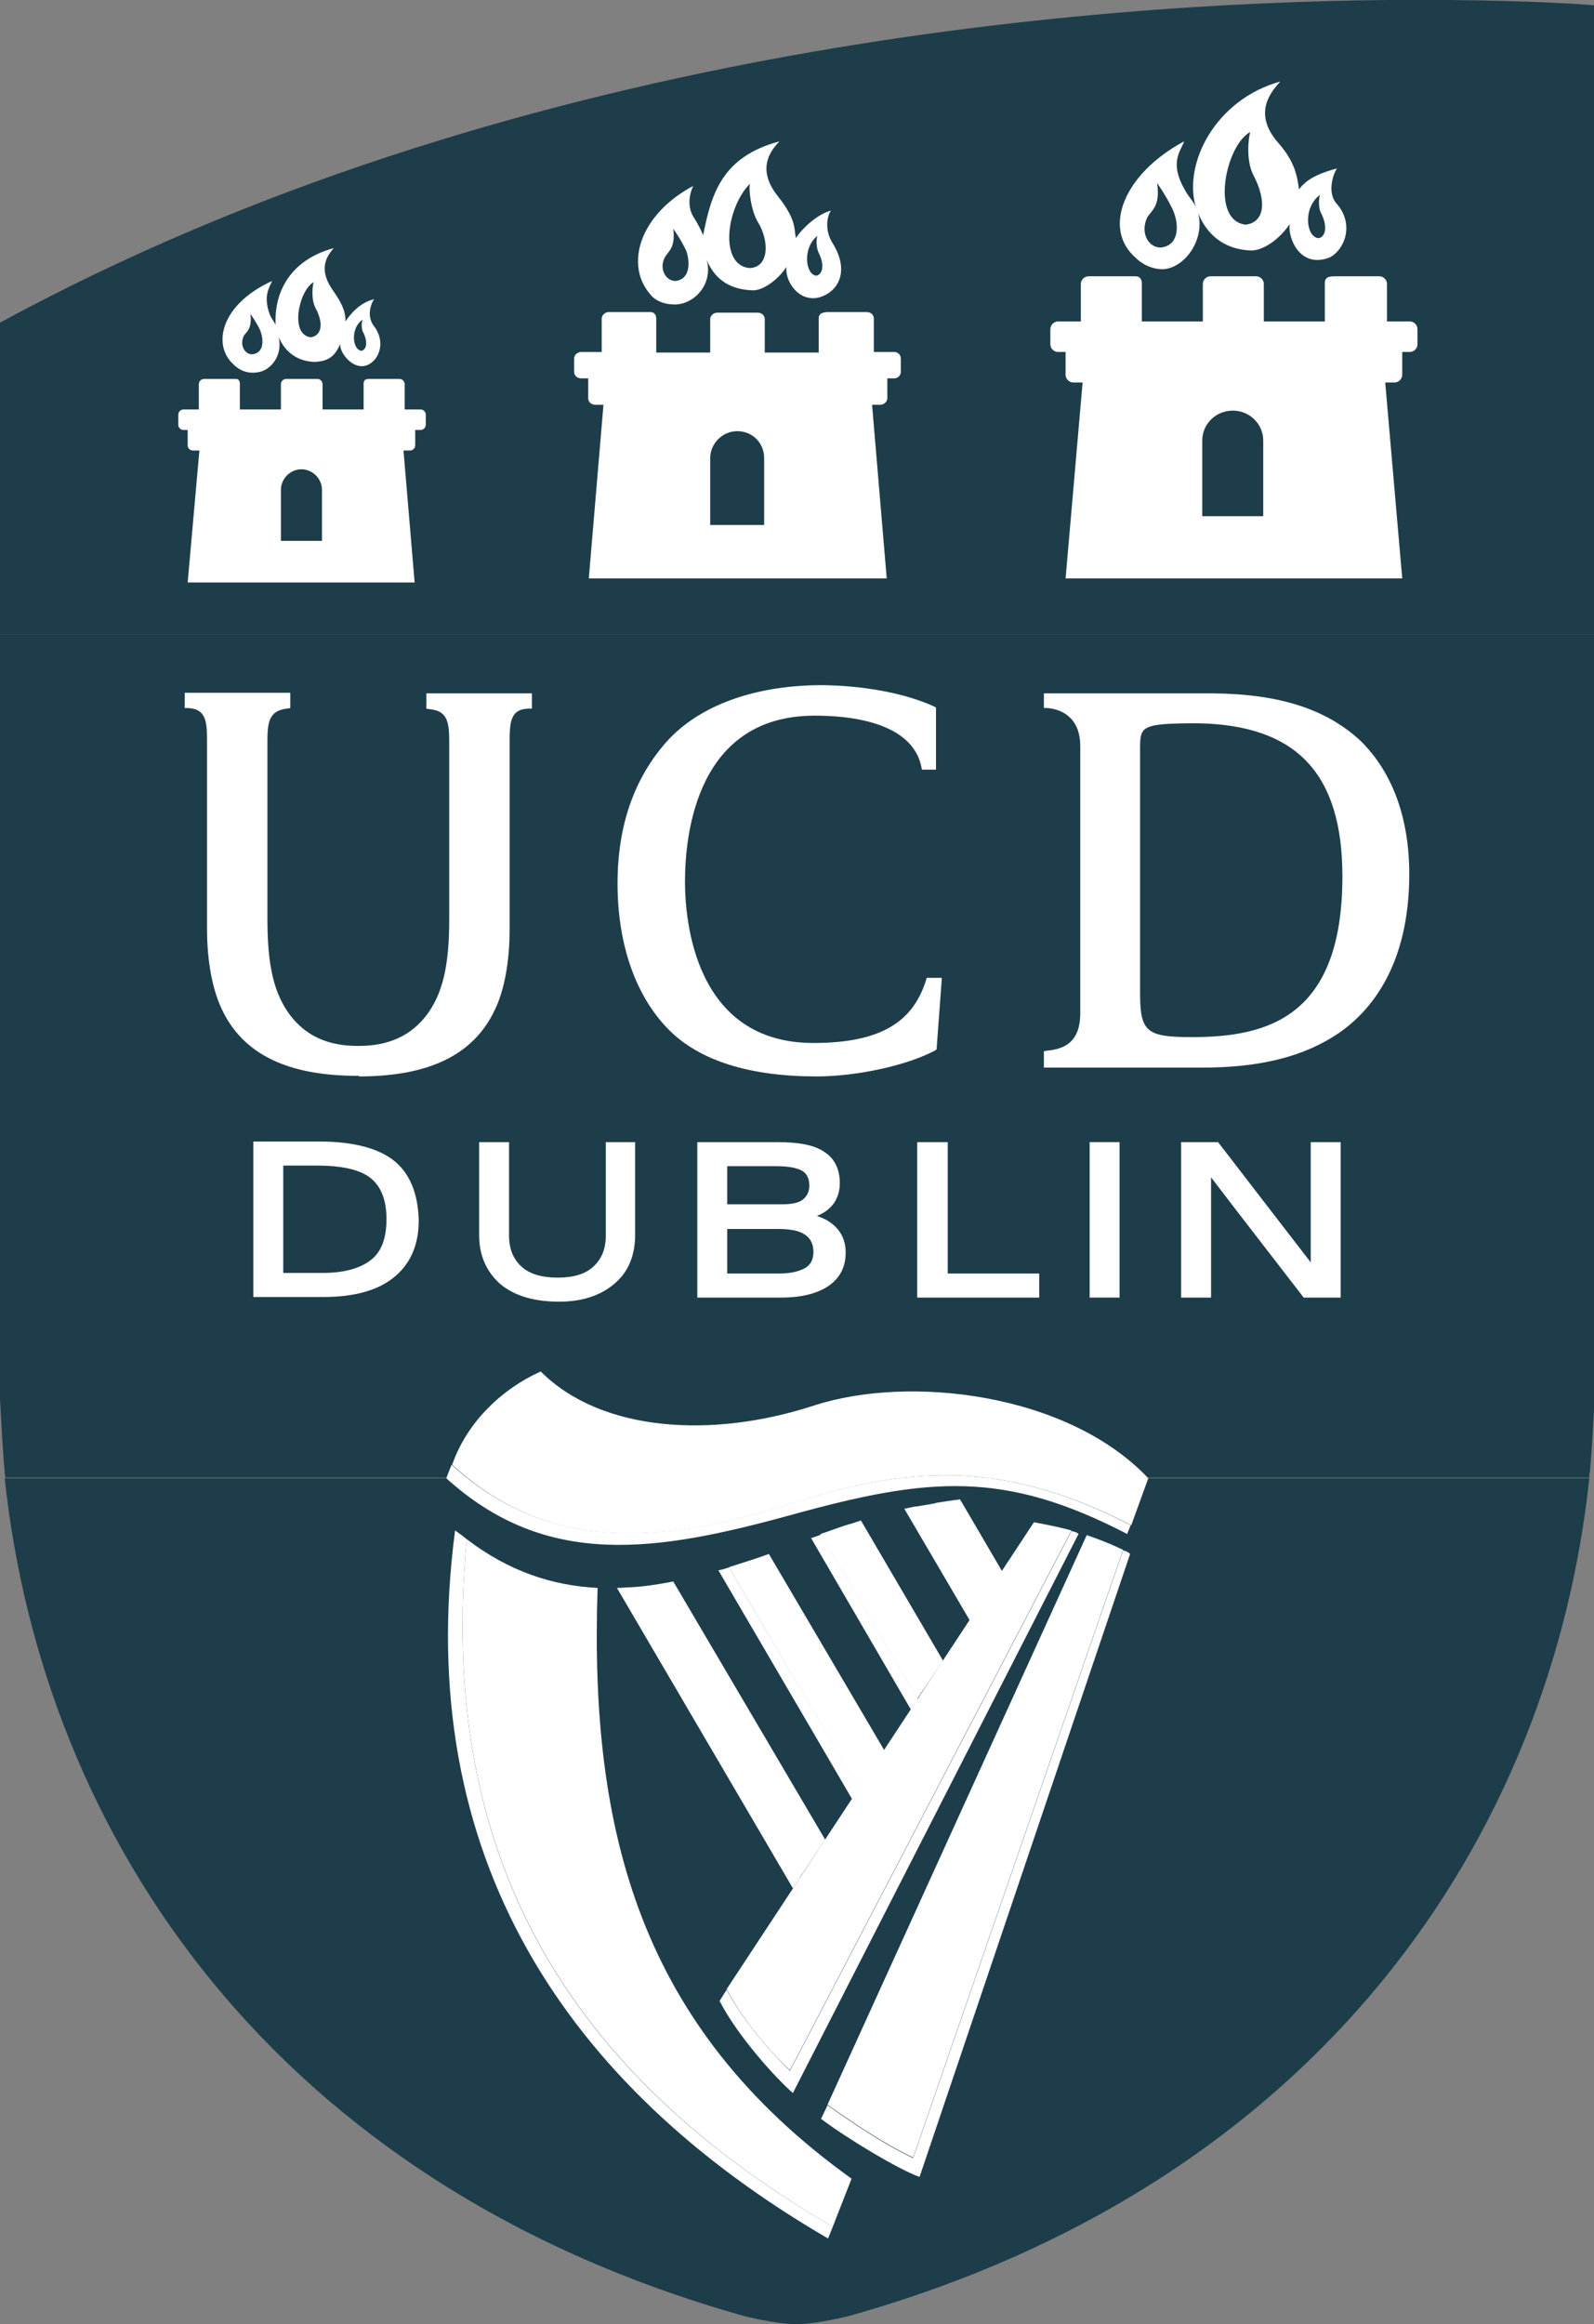
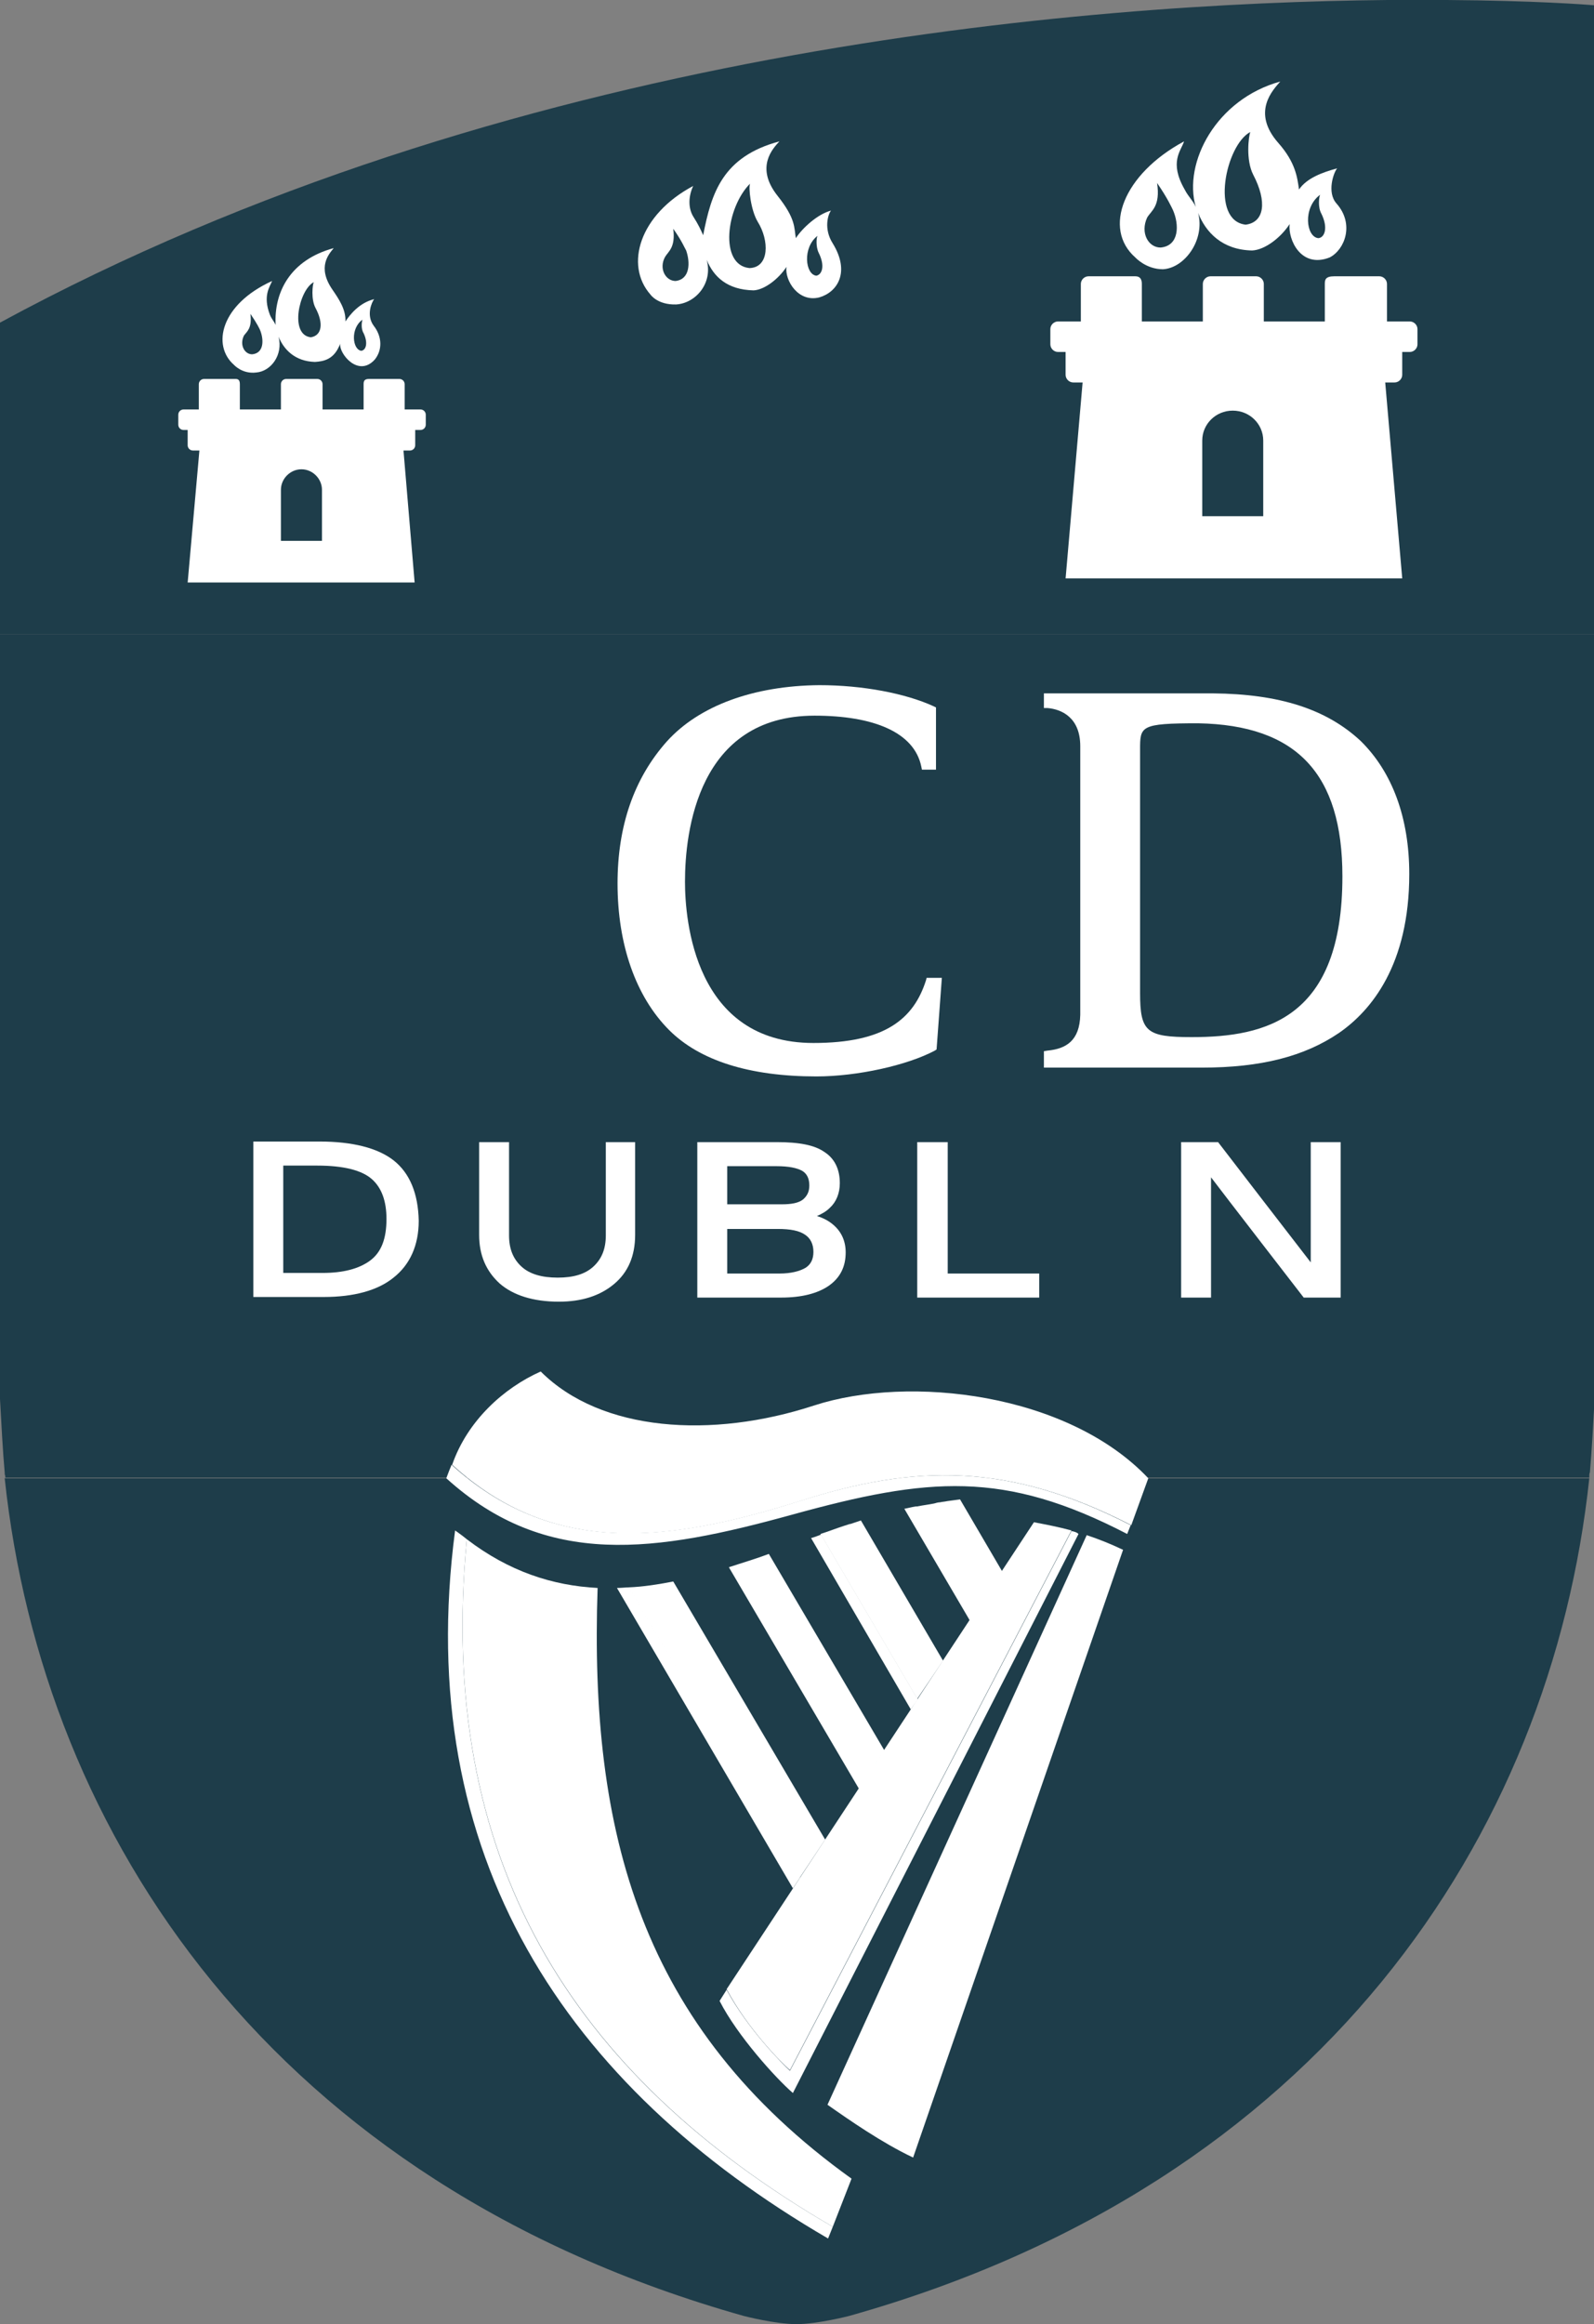
<svg xmlns="http://www.w3.org/2000/svg" version="1.0" id="Calque_1" x="0px" y="0px" viewBox="0 0 271.8 396.2" style="enable-background:new 0 0 271.8 396.2;" xml:space="preserve">
  <rect x="0" y="0" width="271.8" height="396.2" fill="#808080" stroke="none" />
  <style type="text/css">
	.st0{fill:#1E3D4A;}
	.st1{fill:#FFFFFF;}
	.st2{fill:#FFFFFF;stroke:#000000;stroke-miterlimit:10;}
</style>
  <path class="st0" d="M0,108.1h271.8V0.9c-1-0.1-10.2-0.8-25.1-0.9h-10.1C185.1,0.5,86.2,8.2,0,55V108.1z" />
  <path class="st0" d="M0,108.1v130.4c0.2,3.7,0.5,9.3,0.8,12.5c0,0.2,0,0.4,0.1,0.6c0,0.1,0,0.2,0,0.3H271c0-0.1,0-0.2,0-0.3  c0-0.2,0-0.4,0.1-0.6c0.3-3.2,0.6-8.8,0.8-12.5V108.1H0z" />
  <path class="st0" d="M0.8,252c6.5,61,45.8,120.2,126,142.8c0,0,5.4,1.4,9,1.4s9-1.4,9-1.4C225.2,372.2,264.5,313,271,252H0.8z" />
-   <path class="st1" d="M61.2,183.5c12,0,19.6-3.7,23.2-11.4c1.6-3.3,2.5-8.2,2.5-13.7v-31.5c0-3.6,0-6,3.2-6.1l0.6,0v-2.6h-18v2.6  l0.6,0.1c3.3,0.3,3.3,2.7,3.3,6.2v29.6c0,7.9-1.1,12.7-3.9,16.4c-2.7,3.5-6.5,5.2-11.5,5.2H61c-5.1,0-8.8-1.7-11.5-5.2  c-2.8-3.7-3.9-8.5-3.9-16.4V127c0-3.5,0-5.8,3.3-6.2l0.6-0.1v-2.6h-18v2.6l0.6,0c3.2,0.2,3.2,2.5,3.2,6.1v31.5  c0,5.5,0.9,10.3,2.5,13.7c3.6,7.7,11.2,11.4,23.2,11.4H61.2" />
  <path class="st1" d="M113.7,126.4c-5.6,6.3-8.4,14.4-8.4,24.2c0,10.4,3.1,19.3,8.8,25c5.2,5.2,13.7,7.9,25.1,7.9  c7,0,15.5-1.9,20.2-4.4l0.3-0.2l0.9-12.2H158l-0.1,0.4c-2.1,6.6-7,10.7-19.2,10.7c-20.3,0-21.9-21-21.9-27.5  c0-8.5,2.2-28.3,22.1-28.3c10,0,17,2.8,18.2,8.7l0.1,0.5h2.4v-10.6l-0.4-0.2c-4.8-2.2-12.1-3.6-19.5-3.6  C128.5,116.9,119.2,120.3,113.7,126.4" />
  <path class="st1" d="M203.2,176.8c-7.7,0-8.8-0.9-8.8-7.5v-41.5c0-4,0-4.5,9.9-4.5c16.8,0.3,24.6,8.6,24.6,26.1  C228.9,173.6,215.9,176.8,203.2,176.8 M232,126.3c-5.8-5.4-13.8-8-25.2-8.1H178v2.5l0.6,0c2.4,0.2,5.6,1.6,5.6,6.5v45.8  c-0.1,4.4-2.4,5.8-5.6,6.1l-0.6,0.1v2.8h26.9c10.1,0,17.5-1.9,23.4-5.9c5.5-3.8,12-11.6,12-27.1C240.3,139.4,237.4,131.6,232,126.3" />
  <path class="st1" d="M63.1,214.9c-1.9,1.4-4.6,2.1-8.1,2.1c0,0-5.7,0-6.7,0v-18.3c1,0,5.8,0,5.8,0c4.5,0,7.6,0.8,9.3,2.3  c1.7,1.5,2.5,3.8,2.5,6.8C65.9,211.2,65,213.5,63.1,214.9 M67.1,197.8c-2.7-2.1-7-3.2-12.6-3.2H43.2v26.5h12c5.1,0,9.2-1.1,11.9-3.3  c2.8-2.2,4.3-5.5,4.3-9.7C71.3,203.5,69.9,200,67.1,197.8z" />
  <path class="st1" d="M107.8,194.7h-4.5v15.9c0,2.3-0.7,4-2.1,5.3c-1.4,1.3-3.4,1.9-6.1,1.9c-2.7,0-4.8-0.6-6.2-1.9s-2.1-3-2.1-5.3  v-15.9h-5.1v15.8c0,3.5,1.2,6.2,3.5,8.3c2.3,2,5.7,3.1,10.1,3.1c3.9,0,7-1,9.4-3c2.4-2,3.6-4.8,3.6-8.4v-15.8H107.8" />
  <path class="st1" d="M137.4,216.1c-1,0.6-2.5,1-4.5,1c0,0-7.8,0-8.9,0v-7.6c1.1,0,8.6,0,8.6,0c2.2,0,3.7,0.3,4.7,1  c0.9,0.6,1.4,1.6,1.4,2.9C138.7,214.6,138.3,215.5,137.4,216.1 M124,198.8c1.1,0,8.4,0,8.4,0c2.1,0,3.5,0.3,4.4,0.8  c0.8,0.5,1.2,1.3,1.2,2.5c0,1.1-0.4,1.8-1.1,2.4c-0.8,0.6-2,0.8-3.6,0.8c0,0-8.2,0-9.3,0L124,198.8L124,198.8z M142.1,208.8  c-0.8-0.7-1.8-1.2-2.8-1.5c0.9-0.4,1.6-0.8,2.2-1.4c1.1-1,1.7-2.5,1.7-4.2c0-2.4-0.9-4.2-2.6-5.3c-1.7-1.2-4.3-1.7-8.2-1.7h-13.5  v26.5h14.3c3.5,0,6.2-0.7,8.1-2c2-1.4,2.9-3.3,2.9-5.7C144.2,211.6,143.5,210,142.1,208.8z" />
  <path class="st1" d="M160.9,194.7h-4.5v26.5h20.8v-4.1c0,0-14.5,0-15.6,0c0-1.2,0-22.4,0-22.4H160.9" />
-   <polyline class="st1" points="190.3,194.7 185.8,194.7 185.8,221.2 190.9,221.2 190.9,194.7 190.3,194.7 " />
  <path class="st1" d="M228,194.7h-4.5c0,0,0,17.6,0,20.5c-1.8-2.3-15.8-20.5-15.8-20.5h-6.3v26.5h5.1c0,0,0-17.6,0-20.5  c1.8,2.4,15.8,20.5,15.8,20.5h6.3v-26.5H228" />
  <path class="st1" d="M205,88V75.1c0-2.8,2.3-5.1,5.2-5.1c2.9,0,5.2,2.3,5.2,5.1c0,0,0,0,0,0V88H205 M225.9,48.4v6.4h-10.4v-6.4  c0-0.7-0.6-1.3-1.3-1.3h-7.8c-0.7,0-1.3,0.6-1.3,1.3v6.4h-10.4v-6.4c0-0.8-0.3-1.3-1.1-1.3h-8c-0.7,0-1.3,0.6-1.3,1.3v6.4h-3.9  c-0.7,0-1.3,0.6-1.3,1.3v2.6c0,0.7,0.6,1.3,1.3,1.3h1.3v3.9c0,0.7,0.6,1.3,1.3,1.3h1.6l-2.9,33.4h57.4l-2.9-33.4h1.6  c0.7,0,1.3-0.6,1.3-1.3V60h1.3c0.7,0,1.3-0.6,1.3-1.3v-2.6c0-0.7-0.6-1.3-1.3-1.3h-3.9v-6.4c0-0.7-0.6-1.3-1.3-1.3h-7.7  C226,47.1,225.9,47.7,225.9,48.4z" />
  <path class="st1" d="M224.8,40.6c-2.1-0.2-2.7-5.2,0.3-7.4c-0.2,0.4-0.4,2.1,0.2,3.2C226.5,38.8,225.9,40.5,224.8,40.6 M212.4,38.3  c-6.1-0.7-3.4-13.6,0.8-15.8c-0.3,0.7-0.8,4.8,0.5,7.3C216.1,34.4,215.6,37.9,212.4,38.3z M197.9,42.2c-2.1,0-3.5-2.5-2.3-5.1  c0.7-1.2,2.3-1.9,1.7-5.9c1.8,2.6,2.5,4.2,2.7,4.6C201.1,38.3,201.1,41.9,197.9,42.2z M227.9,34.7c-1.7-1.9-0.5-5.3,0.1-6  c-2.6,0.7-5.2,1.7-6.5,3.6c-0.3-2.1-0.6-4.6-3.5-7.9c-4.7-5.3-0.9-9.1,0.3-10.5c-10.9,3-16.6,13.8-14.4,21.4c-0.4-1-1.3-1.8-1.9-3  c-2.7-4.7-0.6-6.6-0.1-8.2c-10.4,5.6-13.9,14.9-8.3,19.8c0,0,1.8,2,4.7,2c3.7-0.2,7.2-5,6-9.6c1.3,3.3,4.1,6.3,9.2,6.4  c2.2-0.1,4.9-2.2,6.4-4.5c-0.3,2.6,1.9,7.6,6.8,5.7C229.3,42.6,231,38.2,227.9,34.7z" />
-   <path class="st1" d="M121.1,89.5V78.1c0-2.5,2.1-4.6,4.6-4.6c2.6,0,4.6,2,4.6,4.6c0,0,0,0,0,0v11.4L121.1,89.5 M139.6,54.4v5.7h-9.2  v-5.7c0-0.6-0.5-1.1-1.2-1.1h-6.9c-0.6,0-1.2,0.5-1.2,1.1v5.7h-9.2v-5.7c0-0.7-0.3-1.2-1-1.2h-7.1c-0.6,0-1.2,0.5-1.2,1.1v5.7h-3.5  c-0.6,0-1.2,0.5-1.2,1.1v2.3c0,0.6,0.5,1.1,1.2,1.1h1.2v3.4c0,0.6,0.5,1.1,1.2,1.1h1.4l-2.5,29.6h50.8l-2.5-29.6h1.4  c0.6,0,1.2-0.5,1.2-1.1v-3.4h1.2c0.6,0,1.1-0.5,1.1-1.1v-2.3c0-0.6-0.5-1.1-1.1-1.1h-3.5v-5.7c0-0.6-0.5-1.1-1.2-1.1h-6.8  C139.7,53.3,139.6,53.8,139.6,54.4z" />
  <path class="st1" d="M139.2,47c-1.9-0.2-2.4-4.8,0.2-6.8c-0.2,0.3-0.3,1.9,0.2,2.9C140.7,45.3,140.2,46.8,139.2,47 M127.8,45.7  c-5.2-0.5-4-10.3,0.1-14.4c-0.3,0.6,0.1,4.5,1.3,6.5C131.2,41,131.2,45.6,127.8,45.7z M115.2,47.9c-1.7,0-2.9-2.1-1.8-4.1  c0.6-1,1.8-1.6,1.4-4.8c1.5,2.1,2,3.4,2.2,3.7C117.7,44.7,117.7,47.6,115.2,47.9z M142,41.5c-1.6-2.5-0.8-5-0.3-5.6  c-2.3,0.6-4.9,3-6,4.7c-0.3-1.8,0-3.3-3.1-7.2c-3.9-4.9-0.8-8.1,0.3-9.3c-9.7,2.6-11.6,8.8-13,16c-0.4-0.9-0.8-1.8-1.7-3.2  c-0.9-1.5-0.8-3.5,0-5.2c-9.2,4.9-11.7,13.5-7.3,18.5c0,0,1.2,1.8,4.4,1.7c3.3-0.2,6.3-3.6,5.2-7.6c1.2,2.9,3.5,5.1,8,5.2  c1.9-0.1,4.3-2,5.6-4c-0.3,2.3,2,6.1,5.6,5.2C142.8,49.8,145,46.4,142,41.5z" />
  <path class="st1" d="M47.9,92.2v-8.7c0-1.9,1.6-3.5,3.5-3.5c1.9,0,3.5,1.6,3.5,3.5c0,0,0,0,0,0v8.7H47.9 M62,65.5v4.3h-7v-4.3  c0-0.5-0.4-0.9-0.9-0.9h-5.3c-0.5,0-0.9,0.4-0.9,0.9v4.3h-7v-4.3c0-0.6-0.2-0.9-0.7-0.9h-5.4c-0.5,0-0.9,0.4-0.9,0.9v4.3h-2.6  c-0.5,0-0.9,0.4-0.9,0.9v1.7c0,0.5,0.4,0.9,0.9,0.9H32v2.6c0,0.5,0.4,0.9,0.9,0.9H34L32,99.3h38.7l-1.9-22.5h1.1  c0.5,0,0.9-0.4,0.9-0.9v-2.6h0.9c0.5,0,0.9-0.4,0.9-0.9v-1.7c0-0.5-0.4-0.9-0.9-0.9H69v-4.3c0-0.5-0.4-0.9-0.9-0.9h-5.2  C62.1,64.6,62,65,62,65.5z" />
  <path class="st1" d="M61.6,59.8c-1.5-0.2-1.9-3.8,0.2-5.3c-0.1,0.3-0.3,1.5,0.2,2.3C62.8,58.5,62.4,59.7,61.6,59.8 M53,57.5  c-3.7-0.4-2-8.1,0.5-9.4c-0.2,0.4-0.5,2.9,0.3,4.4C55.2,55.1,54.9,57.2,53,57.5z M43,60.4c-1.3,0-2.2-1.6-1.4-3.2  c0.5-0.7,1.4-1.2,1.1-3.7c1.1,1.6,1.6,2.6,1.7,2.9C45,58,45,60.2,43,60.4z M63.7,55.5c-1.3-1.8-0.3-4,0.1-4.5  c-2.5,0.6-4.1,2.6-4.9,3.8c0.1-2-1.1-3.8-2.2-5.4c-2.7-3.9-0.6-6.1,0.2-7.1c-7.4,2-10.2,7.5-9.9,13.1c-0.3-0.7-0.7-1-1-1.8  c-1.2-3.2,0-4.7,0.4-5.7c-8.8,4-10.3,11-6.5,14.3c0,0,1.4,1.6,3.8,1.3c2.5-0.2,4.6-3,3.8-6.1c0.9,2.2,2.8,4.2,6.2,4.3  c1.5-0.1,3.3-0.4,4.3-3.1c-0.2,1.7,3.1,5.8,5.9,2.7C65.2,59.7,65.2,57.4,63.7,55.5z" />
  <path class="st1" d="M142,379.6c-44.8-26-67.6-62.8-62.4-117.2c-0.1-0.1-1-0.8-2-1.5c-7.3,55.5,18.9,94.7,63.6,120.7L142,379.6" />
  <path class="st1" d="M142,379.6l3.2-8.2c-36.1-25.9-44.7-59.1-43.3-100.7c-7.7-0.4-15.1-2.8-22.3-8.3  C74.4,316.8,97.3,353.6,142,379.6z" />
  <path class="st1" d="M192.8,260c-20.9-10.8-36.9-10.3-56.2-4.2c-23,7.3-42.5,9.4-59.6-6.1c0,0,0,0,0,0c-0.3,0.7-0.6,1.5-0.9,2.3  c17.1,15.5,35.8,12.6,59,6.2c23.2-6.4,36.1-7.6,57.1,3.3L192.8,260" />
  <path class="st1" d="M138.8,239.6c-17.4,5.7-36.3,4.5-46.6-5.8c-6.3,2.8-12.5,8.4-15.1,15.9c17.1,15.6,36.6,13.4,59.6,6.1  c19.2-6.1,35.2-6.6,56.2,4.2l2.9-8C182.1,237.5,155.1,234.3,138.8,239.6z" />
-   <path class="st1" d="M191.5,264.3l-35.8,103.6c-5.3-2.5-10.9-6.4-14.6-9l-1.1,2.3c4.2,3.2,13.3,8.7,16.8,9.9l35.9-106.2  C192.4,264.6,192,264.4,191.5,264.3" />
  <path class="st1" d="M141.1,358.8c3.7,2.6,9.3,6.5,14.6,9l35.8-103.6c-2.1-1-4.1-1.8-6.2-2.5L141.1,358.8z" />
  <path class="st1" d="M107.3,270.6c-0.6,0-1.3,0.1-2.1,0.1l30,51.2l1.2-1.8L107.3,270.6" />
  <path class="st1" d="M140.7,313.6l-25.9-44c-2.6,0.5-5.1,0.9-7.6,1l0,0l29.1,49.6L140.7,313.6" />
-   <path class="st1" d="M124.3,267.2c-0.3,0.1-1.2,0.4-1.8,0.5l22.8,39l1.2-1.8L124.3,267.2" />
  <path class="st1" d="M150.8,298.4l-19.7-33.5c-2.4,0.9-4.5,1.5-6.6,2.2c-0.1,0-0.1,0-0.2,0.1l22.2,37.8L150.8,298.4" />
  <path class="st2" d="M145,259.9C145,259.9,145,259.9,145,259.9C145,259.9,145,259.9,145,259.9" />
  <path class="st1" d="M140,261.6c-0.5,0.2-1,0.4-1.7,0.6l17,29.2l1.2-1.7L140,261.6" />
  <path class="st1" d="M160.8,283.1l-14-23.9c-0.6,0.2-1.2,0.4-1.8,0.6c0,0-0.1,0-0.1,0c-1.3,0.4-2.7,0.9-4.1,1.4  c-0.3,0.1-0.6,0.2-0.9,0.3l16.5,28.1L160.8,283.1" />
  <path class="st1" d="M156.2,256.8c-0.7,0.1-1.4,0.3-2,0.4l11.2,19.1l1.2-1.8L156.2,256.8" />
  <path class="st1" d="M170.9,267.9l-7.2-12.3c-0.7,0.1-1.4,0.2-2.2,0.3c-0.4,0.1-0.8,0.1-1.2,0.2c-0.3,0-0.7,0.1-1,0.2  c-1,0.2-1.9,0.3-2.9,0.5c-0.1,0-0.2,0-0.3,0.1l0,0l10.4,17.7L170.9,267.9" />
  <path class="st1" d="M182.7,261l-48,92c-1.3-1.2-7.2-7.1-10.8-13.8l-1.2,1.9c3,5.9,9.6,13.2,12.5,15.7l48.7-95.3  C183.6,261.2,183.2,261.1,182.7,261" />
  <path class="st1" d="M123.9,339.1c3.6,6.8,9.5,12.7,10.8,13.8l48-92c-2.2-0.6-4.3-1-6.4-1.4L123.9,339.1z" />
  <script />
</svg>